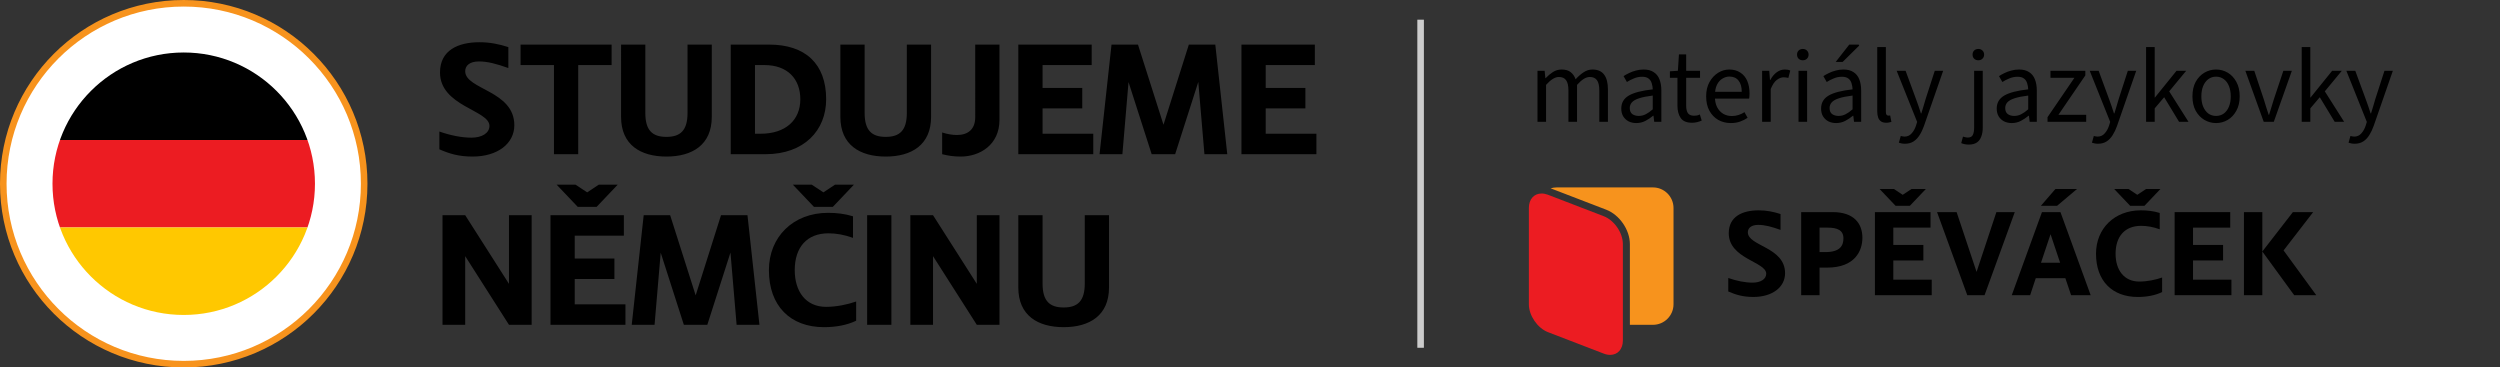
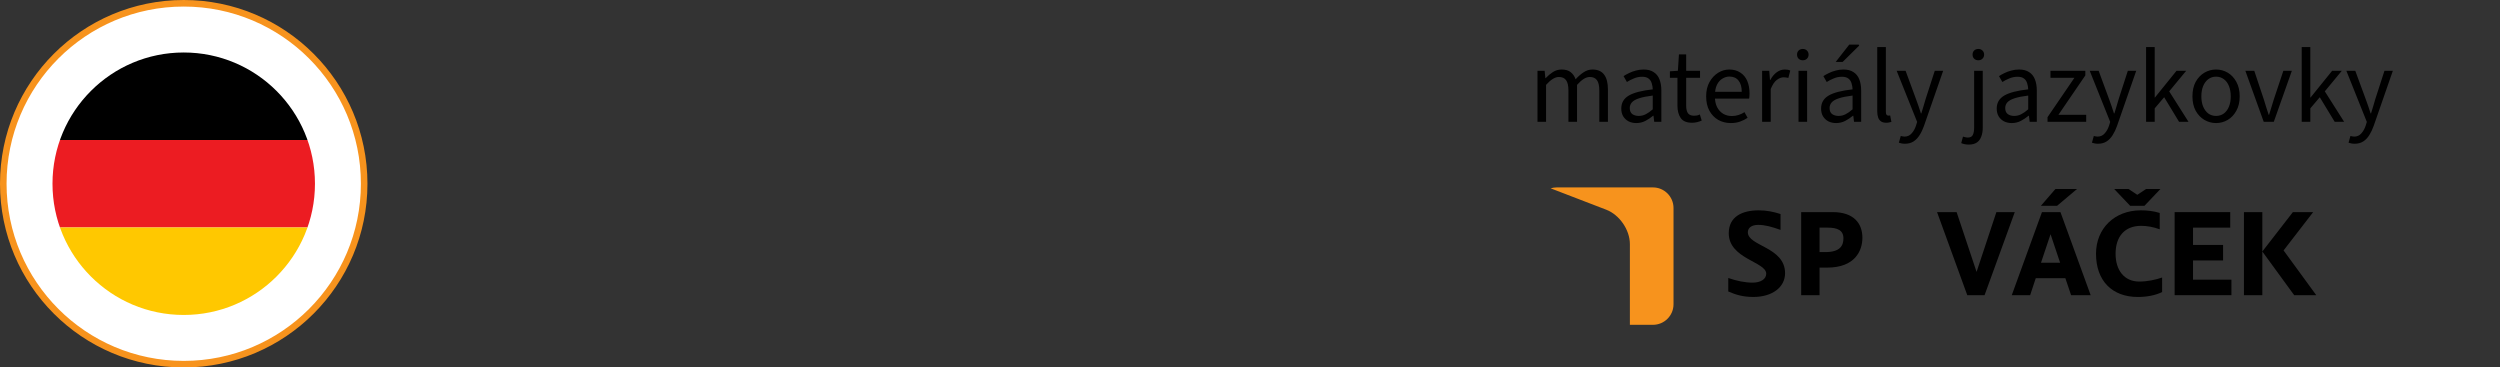
<svg xmlns="http://www.w3.org/2000/svg" xmlns:xlink="http://www.w3.org/1999/xlink" version="1.1" id="Vrstva_1" x="0px" y="0px" width="381px" height="56px" viewBox="0 0 381 56" enable-background="new 0 0 381 56" xml:space="preserve">
  <rect x="0" y="0" width="381" height="56" fill="#333333" stroke="none" />
  <path fill="#FFFFFF" stroke="#F7931D" d="M28,0.5L28,0.5c15.188,0,27.5,12.312,27.5,27.5l0,0c0,15.188-12.312,27.5-27.5,27.5l0,0  C12.812,55.5,0.5,43.188,0.5,28l0,0C0.5,12.812,12.812,0.5,28,0.5z" />
  <g>
    <g>
      <defs>
        <path id="SVGID_1_" d="M28,8L28,8c11.046,0,20,8.954,20,20l0,0c0,11.046-8.954,20-20,20l0,0C16.954,48,8,39.046,8,28l0,0     C8,16.954,16.954,8,28,8z" />
      </defs>
      <clipPath id="SVGID_2_">
        <use xlink:href="#SVGID_1_" overflow="visible" />
      </clipPath>
      <g clip-path="url(#SVGID_2_)">
        <path fill="#EC1C22" d="M58,21.333H-2v13.333h60V21.333z" />
        <path fill="#FFC800" d="M58,34.666H-2V48h60V34.666z" />
        <path d="M58,8H-2v13.333h60V8z" />
      </g>
    </g>
  </g>
-   <path d="M66.96,22.756v-2.712c1.704,0.6,3.408,0.936,4.896,0.936c1.56,0,2.736-0.672,2.736-1.8c0-2.4-7.536-2.976-7.536-8.136  c0-3.384,2.76-4.608,6.024-4.608c1.584,0,2.976,0.288,4.392,0.744v3.192c-1.8-0.648-3.168-1.008-4.488-1.008  c-1.416,0-2.088,0.648-2.088,1.488c0,2.808,7.488,2.928,7.488,8.232c0,2.808-2.568,4.776-6.36,4.776  C69.864,23.86,68.448,23.404,66.96,22.756z M88.12,9.916V23.5h-3.696V9.916h-5.088v-3.12h13.872v3.12H88.12z M108.475,6.796v11.016  c0,4.272-2.976,6.048-6.912,6.048s-6.912-1.776-6.912-6.048V6.796h3.696v10.416c0,2.664,1.08,3.648,3.216,3.648  s3.216-0.984,3.216-3.648V6.796H108.475z M111.362,6.796h5.856c5.496,0,8.688,2.904,8.688,8.328c0,4.752-3.36,8.376-9.24,8.376  h-5.304V6.796z M115.058,9.916V20.38h0.864c3.792,0,6.048-2.064,6.048-5.256c0-3.096-1.944-5.208-5.472-5.208H115.058L115.058,9.916  z M141.897,6.796v11.016c0,4.272-2.976,6.048-6.912,6.048s-6.912-1.776-6.912-6.048V6.796h3.696v10.416  c0,2.664,1.08,3.648,3.216,3.648c2.136,0,3.216-0.984,3.216-3.648V6.796H141.897z M143.584,23.5v-3.312  c0.792,0.264,1.584,0.384,2.256,0.384c1.656,0,2.784-0.84,2.784-2.712V6.796h3.696v11.472c0,3.816-3,5.592-5.904,5.592  C145.36,23.86,144.544,23.74,143.584,23.5z M166.614,20.38v3.12H155.19V6.796h11.184v3.12h-7.488v3.48h6.048v3.12h-6.048v3.864  H166.614z M175.516,23.5l-3.528-10.992L171.052,23.5h-3.48l1.824-16.704h4.032l3.888,12.216l3.864-12.216h4.032l1.824,16.704h-3.48  l-0.936-11.016L179.092,23.5H175.516z M200.622,20.38v3.12h-11.424V6.796h11.184v3.12h-7.487v3.48h6.047v3.12h-6.047v3.864H200.622z   M70.896,32.796l6.672,10.464V32.796h3.456V49.5h-3.456l-6.672-10.464V49.5H67.44V32.796H70.896z M84.829,28.141h2.88l1.776,1.176  l1.776-1.176h2.88l-3.216,3.383h-2.88L84.829,28.141z M95.317,46.38v3.12H83.893V32.796h11.184v3.12h-7.488v3.48h6.048v3.119h-6.048  v3.863L95.317,46.38L95.317,46.38z M104.219,49.5l-3.528-10.992L99.755,49.5h-3.48l1.824-16.704h4.032l3.888,12.216l3.864-12.216  h4.032l1.824,16.704h-3.48l-0.936-11.016L107.795,49.5H104.219z M129.997,32.964v3.288c-1.32-0.48-2.568-0.695-3.744-0.695  c-3.264,0-5.136,2.111-5.136,5.615c0,3.24,1.68,5.592,4.776,5.592c1.584,0,3.288-0.359,4.584-0.816v2.93  c-1.392,0.672-3.096,0.982-4.896,0.982c-5.136,0-8.4-3.238-8.4-8.688c0-5.088,3.72-8.736,9-8.736  C127.525,32.436,128.749,32.58,129.997,32.964z M120.829,28.141h2.88l1.776,1.176l1.776-1.176h2.88l-3.216,3.383h-2.88  L120.829,28.141z M135.847,32.796V49.5h-3.696V32.796H135.847z M142.193,32.796l6.672,10.464V32.796h3.456V49.5h-3.456  l-6.672-10.464V49.5h-3.456V32.796H142.193z M169.014,32.796v11.017c0,4.271-2.976,6.047-6.912,6.047s-6.912-1.774-6.912-6.047  V32.796h3.696v10.416c0,2.664,1.08,3.647,3.216,3.647c2.136,0,3.216-0.983,3.216-3.647V32.796H169.014z" />
-   <line fill="none" stroke="#CCCCCC" x1="216.5" y1="3" x2="216.5" y2="53" />
  <path d="M234.313,18.563v-7.776h1.088l0.111,1.12h0.049c0.34-0.363,0.709-0.672,1.104-0.928c0.403-0.256,0.843-0.384,1.313-0.384  c0.597,0,1.061,0.133,1.392,0.4c0.341,0.267,0.592,0.629,0.752,1.088c0.405-0.448,0.815-0.805,1.231-1.072  c0.416-0.277,0.858-0.416,1.328-0.416c0.812,0,1.407,0.261,1.793,0.784c0.383,0.512,0.574,1.264,0.574,2.256v4.928h-1.313v-4.752  c0-0.736-0.116-1.264-0.353-1.584c-0.235-0.331-0.597-0.496-1.088-0.496c-0.31,0-0.624,0.101-0.944,0.304  c-0.309,0.192-0.645,0.491-1.008,0.896v5.632h-1.312v-4.752c0-0.736-0.117-1.264-0.353-1.584c-0.234-0.331-0.604-0.496-1.104-0.496  c-0.589,0-1.237,0.4-1.952,1.2v5.632H234.313z M249.37,18.754c-0.427,0-0.815-0.085-1.168-0.256  c-0.343-0.181-0.614-0.432-0.815-0.752c-0.203-0.331-0.305-0.731-0.305-1.2c0-0.875,0.384-1.536,1.152-1.984  c0.768-0.448,1.982-0.763,3.646-0.944c-0.011-0.32-0.063-0.629-0.158-0.928c-0.086-0.299-0.246-0.539-0.48-0.72  c-0.235-0.182-0.561-0.272-0.977-0.272c-0.447,0-0.869,0.085-1.265,0.256c-0.396,0.16-0.747,0.341-1.058,0.544l-0.512-0.896  c0.234-0.16,0.512-0.315,0.832-0.464c0.32-0.16,0.666-0.288,1.041-0.384c0.373-0.106,0.769-0.16,1.184-0.16  c0.63,0,1.142,0.133,1.535,0.4c0.406,0.256,0.699,0.624,0.881,1.104c0.191,0.48,0.287,1.045,0.287,1.696v4.768h-1.088l-0.11-0.928  h-0.05c-0.373,0.31-0.772,0.576-1.198,0.8C250.318,18.648,249.859,18.754,249.37,18.754z M249.738,17.667  c0.384,0,0.74-0.085,1.072-0.256c0.34-0.171,0.696-0.421,1.07-0.752v-2.096c-0.875,0.107-1.566,0.245-2.08,0.416  c-0.502,0.16-0.863,0.363-1.088,0.608c-0.224,0.245-0.336,0.539-0.336,0.88c0,0.427,0.135,0.736,0.398,0.928  C249.044,17.576,249.363,17.667,249.738,17.667z M257.869,18.707c-0.821,0-1.396-0.24-1.729-0.72  c-0.33-0.48-0.496-1.104-0.496-1.872v-4.256h-1.151v-0.992l1.216-0.08l0.16-2.496h1.104v2.496h2.112v1.072h-2.112v4.272  c0,0.469,0.086,0.837,0.256,1.104c0.184,0.267,0.496,0.4,0.944,0.4c0.14,0,0.283-0.01,0.433-0.032c0.149-0.032,0.3-0.085,0.447-0.16  l0.288,0.928c-0.202,0.096-0.432,0.176-0.688,0.24C258.396,18.674,258.136,18.707,257.869,18.707z M263.761,18.754  c-0.692,0-1.327-0.16-1.903-0.48c-0.564-0.331-1.014-0.794-1.344-1.392c-0.332-0.608-0.496-1.344-0.496-2.208  c0-0.843,0.17-1.568,0.512-2.176s0.779-1.077,1.313-1.408s1.1-0.496,1.696-0.496c0.661,0,1.221,0.154,1.68,0.464  c0.47,0.299,0.821,0.72,1.058,1.264c0.233,0.544,0.352,1.184,0.352,1.92c0,0.139-0.005,0.272-0.016,0.4  c0,0.128-0.018,0.256-0.049,0.384h-5.601v-1.04h4.479c0-0.747-0.166-1.317-0.496-1.712c-0.319-0.405-0.783-0.608-1.393-0.608  c-0.352,0-0.699,0.101-1.039,0.304c-0.342,0.192-0.625,0.506-0.849,0.944c-0.213,0.438-0.319,1.019-0.319,1.744  c0,0.661,0.111,1.216,0.336,1.664c0.234,0.448,0.549,0.789,0.943,1.024c0.395,0.224,0.827,0.336,1.296,0.336  c0.373,0,0.72-0.053,1.04-0.16c0.331-0.106,0.629-0.25,0.896-0.432l0.479,0.864c-0.341,0.234-0.727,0.427-1.15,0.576  C264.77,18.68,264.294,18.754,263.761,18.754z M268.546,18.563v-7.776h1.088l0.112,1.408h0.048c0.256-0.491,0.576-0.88,0.96-1.168  c0.385-0.288,0.801-0.432,1.248-0.432c0.171,0,0.32,0.01,0.448,0.032s0.256,0.064,0.384,0.128l-0.288,1.12  c-0.116-0.032-0.229-0.053-0.336-0.064c-0.097-0.021-0.224-0.032-0.384-0.032c-0.33,0-0.678,0.133-1.04,0.4  c-0.353,0.267-0.661,0.73-0.929,1.392v4.992H268.546z M274.093,18.563v-7.776h1.312v7.776H274.093z M274.749,9.187  c-0.256,0-0.47-0.08-0.64-0.24c-0.16-0.16-0.24-0.368-0.24-0.624c0-0.256,0.08-0.464,0.24-0.624c0.17-0.16,0.384-0.24,0.64-0.24  s0.464,0.08,0.624,0.24c0.171,0.16,0.256,0.368,0.256,0.624c0,0.256-0.085,0.464-0.256,0.624  C275.213,9.106,275.005,9.187,274.749,9.187z M279.823,18.754c-0.427,0-0.816-0.085-1.169-0.256  c-0.342-0.181-0.613-0.432-0.815-0.752c-0.203-0.331-0.304-0.731-0.304-1.2c0-0.875,0.384-1.536,1.152-1.984  c0.768-0.448,1.982-0.763,3.646-0.944c-0.011-0.32-0.063-0.629-0.16-0.928c-0.086-0.299-0.244-0.539-0.479-0.72  c-0.235-0.182-0.562-0.272-0.978-0.272c-0.446,0-0.868,0.085-1.264,0.256c-0.396,0.16-0.747,0.341-1.058,0.544l-0.512-0.896  c0.234-0.16,0.512-0.315,0.832-0.464c0.32-0.16,0.666-0.288,1.04-0.384c0.373-0.106,0.769-0.16,1.185-0.16  c0.629,0,1.142,0.133,1.535,0.4c0.405,0.256,0.698,0.624,0.881,1.104c0.191,0.48,0.287,1.045,0.287,1.696v4.768h-1.088l-0.111-0.928  h-0.049c-0.373,0.31-0.772,0.576-1.198,0.8C280.771,18.648,280.313,18.754,279.823,18.754z M280.191,17.667  c0.384,0,0.74-0.085,1.072-0.256c0.34-0.171,0.696-0.421,1.07-0.752v-2.096c-0.875,0.107-1.566,0.245-2.08,0.416  c-0.502,0.16-0.863,0.363-1.088,0.608s-0.336,0.539-0.336,0.88c0,0.427,0.133,0.736,0.398,0.928  C279.497,17.576,279.816,17.667,280.191,17.667z M279.759,9.442l2.064-2.64h1.44l0.078,0.144l-2.527,2.496H279.759z M287.484,18.707  c-0.33,0-0.596-0.064-0.799-0.192c-0.203-0.139-0.354-0.336-0.449-0.592c-0.096-0.267-0.145-0.586-0.145-0.96V7.17h1.313v9.888  c0,0.213,0.039,0.363,0.113,0.448c0.073,0.075,0.166,0.112,0.271,0.112c0.043,0,0.08,0,0.11,0c0.043-0.011,0.098-0.021,0.16-0.032  l0.192,0.992c-0.097,0.032-0.208,0.059-0.336,0.08C287.8,18.69,287.656,18.707,287.484,18.707z M290.299,21.907  c-0.17,0-0.336-0.016-0.496-0.048c-0.148-0.032-0.287-0.069-0.416-0.112l0.288-1.024c0.097,0.032,0.192,0.053,0.288,0.064  c0.096,0.021,0.188,0.032,0.271,0.032c0.449,0,0.812-0.16,1.089-0.48c0.288-0.309,0.512-0.704,0.672-1.184l0.176-0.576l-3.12-7.792  h1.36l1.584,4.304c0.128,0.331,0.256,0.688,0.384,1.072c0.128,0.384,0.251,0.757,0.368,1.12h0.063  c0.119-0.363,0.229-0.731,0.336-1.104c0.119-0.384,0.225-0.747,0.319-1.088l1.394-4.304h1.279l-2.929,8.416  c-0.183,0.512-0.399,0.971-0.655,1.376c-0.257,0.416-0.564,0.741-0.929,0.976C291.266,21.789,290.822,21.907,290.299,21.907z   M300.043,22.035c-0.225,0-0.438-0.021-0.641-0.064c-0.201-0.043-0.373-0.096-0.512-0.16l0.271-0.992  c0.096,0.032,0.214,0.064,0.354,0.096c0.127,0.032,0.256,0.048,0.383,0.048c0.385,0,0.641-0.139,0.769-0.416  c0.128-0.267,0.192-0.64,0.192-1.12v-8.64h1.312v8.656c0,0.523-0.073,0.976-0.224,1.36c-0.139,0.395-0.362,0.699-0.672,0.912  C300.965,21.928,300.555,22.035,300.043,22.035z M301.499,9.187c-0.256,0-0.47-0.08-0.64-0.24c-0.16-0.16-0.24-0.368-0.24-0.624  c0-0.256,0.08-0.464,0.24-0.624c0.17-0.16,0.384-0.24,0.64-0.24s0.464,0.08,0.624,0.24c0.171,0.16,0.256,0.368,0.256,0.624  c0,0.256-0.085,0.464-0.256,0.624C301.963,9.106,301.755,9.187,301.499,9.187z M306.588,18.754c-0.426,0-0.816-0.085-1.168-0.256  c-0.341-0.181-0.613-0.432-0.816-0.752c-0.201-0.331-0.304-0.731-0.304-1.2c0-0.875,0.384-1.536,1.152-1.984  s1.983-0.763,3.647-0.944c-0.011-0.32-0.063-0.629-0.16-0.928c-0.084-0.299-0.244-0.539-0.479-0.72  c-0.233-0.182-0.56-0.272-0.976-0.272c-0.448,0-0.869,0.085-1.264,0.256c-0.396,0.16-0.746,0.341-1.058,0.544l-0.513-0.896  c0.234-0.16,0.513-0.315,0.832-0.464c0.32-0.16,0.666-0.288,1.039-0.384c0.375-0.106,0.77-0.16,1.186-0.16  c0.63,0,1.143,0.133,1.536,0.4c0.405,0.256,0.698,0.624,0.88,1.104c0.191,0.48,0.288,1.045,0.288,1.696v4.768h-1.088l-0.112-0.928  h-0.048c-0.373,0.31-0.772,0.576-1.2,0.8C307.538,18.648,307.079,18.754,306.588,18.754z M306.956,17.667  c0.384,0,0.742-0.085,1.071-0.256c0.343-0.171,0.699-0.421,1.072-0.752v-2.096c-0.873,0.107-1.567,0.245-2.08,0.416  c-0.5,0.16-0.863,0.363-1.088,0.608s-0.336,0.539-0.336,0.88c0,0.427,0.135,0.736,0.399,0.928  C306.264,17.576,306.583,17.667,306.956,17.667z M312.043,18.563v-0.704l4.096-6h-3.646v-1.072h5.313v0.704l-4.097,6h4.226v1.072  H312.043z M319.721,21.907c-0.17,0-0.336-0.016-0.496-0.048c-0.147-0.032-0.287-0.069-0.416-0.112l0.289-1.024  c0.096,0.032,0.191,0.053,0.287,0.064c0.096,0.021,0.188,0.032,0.272,0.032c0.448,0,0.811-0.16,1.088-0.48  c0.288-0.309,0.512-0.704,0.672-1.184l0.176-0.576l-3.12-7.792h1.36l1.584,4.304c0.128,0.331,0.256,0.688,0.384,1.072  c0.129,0.384,0.252,0.757,0.368,1.12h0.063c0.119-0.363,0.229-0.731,0.336-1.104c0.119-0.384,0.225-0.747,0.32-1.088l1.393-4.304  h1.279l-2.929,8.416c-0.181,0.512-0.399,0.971-0.655,1.376c-0.256,0.416-0.564,0.741-0.929,0.976  C320.688,21.789,320.244,21.907,319.721,21.907z M327.063,18.563V7.17h1.313v7.696h0.032l3.296-4.08h1.472l-2.592,3.136l2.942,4.64  h-1.438l-2.271-3.744l-1.44,1.696v2.048L327.063,18.563L327.063,18.563z M337.727,18.754c-0.629,0-1.222-0.16-1.774-0.48  c-0.544-0.32-0.987-0.784-1.328-1.392c-0.331-0.608-0.496-1.338-0.496-2.192c0-0.875,0.165-1.616,0.496-2.224  c0.341-0.608,0.784-1.072,1.328-1.392c0.554-0.32,1.146-0.48,1.774-0.48c0.642,0,1.232,0.16,1.776,0.48  c0.544,0.32,0.981,0.784,1.312,1.392c0.343,0.608,0.514,1.35,0.514,2.224c0,0.854-0.171,1.584-0.514,2.192  c-0.33,0.608-0.768,1.072-1.312,1.392C338.959,18.595,338.367,18.754,337.727,18.754z M337.727,17.667  c0.448,0,0.842-0.123,1.186-0.368c0.341-0.256,0.604-0.608,0.783-1.056c0.182-0.448,0.271-0.965,0.271-1.552  c0-0.597-0.091-1.12-0.271-1.568c-0.182-0.459-0.442-0.811-0.783-1.056c-0.344-0.256-0.736-0.384-1.186-0.384  c-0.447,0-0.843,0.128-1.184,0.384c-0.331,0.246-0.592,0.597-0.784,1.056c-0.182,0.448-0.272,0.971-0.272,1.568  c0,0.587,0.092,1.104,0.272,1.552c0.192,0.448,0.453,0.8,0.784,1.056C336.884,17.544,337.279,17.667,337.727,17.667z   M344.992,18.563l-2.801-7.776h1.359l1.473,4.416c0.117,0.373,0.234,0.757,0.353,1.152c0.128,0.384,0.251,0.763,0.368,1.136h0.064  c0.105-0.374,0.224-0.752,0.352-1.136c0.128-0.395,0.244-0.779,0.352-1.152l1.473-4.416h1.295l-2.752,7.776H344.992z   M350.781,18.563V7.17h1.312v7.696h0.032l3.296-4.08h1.472l-2.592,3.136l2.944,4.64h-1.44l-2.271-3.744l-1.44,1.696v2.048  L350.781,18.563L350.781,18.563z M358.831,21.907c-0.171,0-0.336-0.016-0.496-0.048c-0.149-0.032-0.288-0.069-0.416-0.112  l0.288-1.024c0.096,0.032,0.191,0.053,0.288,0.064c0.096,0.021,0.187,0.032,0.272,0.032c0.446,0,0.81-0.16,1.088-0.48  c0.287-0.309,0.512-0.704,0.672-1.184l0.176-0.576l-3.12-7.792h1.36l1.584,4.304c0.127,0.331,0.256,0.688,0.384,1.072  c0.128,0.384,0.25,0.757,0.368,1.12h0.063c0.117-0.363,0.229-0.731,0.338-1.104c0.115-0.384,0.223-0.747,0.318-1.088l1.393-4.304  h1.279l-2.928,8.416c-0.184,0.512-0.4,0.971-0.656,1.376c-0.256,0.416-0.564,0.741-0.928,0.976  C359.796,21.789,359.354,21.907,358.831,21.907z" />
  <g>
    <g>
-       <path fill="#EC1C22" d="M233,46.376c0,1.718,1.313,3.628,2.916,4.245l8.494,3.268c0.344,0.133,0.672,0.194,0.979,0.194    c1.127,0,1.938-0.847,1.938-2.196V37.197c0-1.719-1.313-3.629-2.916-4.246l-8.494-3.268c-0.344-0.131-0.673-0.193-0.979-0.193    c-1.127,0-1.938,0.846-1.938,2.195V46.376z" />
      <path fill="#F7931D" d="M251.917,28.563h-14.69c-0.315,0-0.621,0.049-0.91,0.138l8.478,3.26c2.017,0.774,3.599,3.076,3.599,5.237    V49.5h3.525c1.719,0,3.125-1.406,3.125-3.124V31.688C255.041,29.969,253.634,28.563,251.917,28.563z" />
      <path d="M263.389,42.365c1.291,0.455,2.582,0.709,3.711,0.709c1.183,0,2.072-0.508,2.072-1.363c0-1.818-5.71-2.255-5.71-6.165    c0-2.563,2.091-3.491,4.563-3.491c1.201,0,2.256,0.217,3.328,0.563v2.419c-1.363-0.491-2.4-0.765-3.4-0.765    c-1.073,0-1.582,0.492-1.582,1.129c0,2.127,5.674,2.219,5.674,6.238c0,2.127-1.945,3.617-4.818,3.617    c-1.638,0-2.711-0.345-3.838-0.836V42.365z" />
      <path d="M277.3,44.984h-2.801V32.326h4.819c3.164,0,4.511,1.691,4.511,3.91c0,1.982-1.128,4.547-5.365,4.547H277.3V44.984z     M278.173,38.419c2.255,0,2.765-0.981,2.765-2.092c0-1.236-0.91-1.636-2.4-1.636H277.3v3.728H278.173z" />
-       <path d="M294.395,44.984h-8.658V32.326h8.477v2.365h-5.674v2.637h4.582v2.363h-4.582v2.93h5.855V44.984z M288.628,28.799    l1.347,0.891l1.346-0.891h2.183l-2.437,2.563h-2.184l-2.438-2.563H288.628z" />
      <path d="M301.23,41.438l3.019-9.11h2.801l-4.602,12.657h-2.636l-4.604-12.657h2.982L301.23,41.438z" />
      <path d="M310.249,42.4l-0.854,2.584h-2.801l4.602-12.658h2.818l4.604,12.658h-2.983l-0.873-2.584H310.249z M311.031,31.363    l2.219-2.564h3.291l-3.037,2.563L311.031,31.363z M313.96,40.037l-1.456-4.346l-1.455,4.346H313.96z" />
      <path d="M329.143,34.945c-1-0.363-1.944-0.527-2.836-0.527c-2.474,0-3.893,1.602-3.893,4.256c0,2.455,1.273,4.236,3.619,4.236    c1.199,0,2.492-0.271,3.474-0.617v2.219c-1.055,0.508-2.346,0.746-3.71,0.746c-3.893,0-6.365-2.455-6.365-6.584    c0-3.855,2.818-6.619,6.82-6.619c1.018,0,1.945,0.108,2.891,0.399V34.945z M324.379,28.799l1.346,0.891l1.346-0.891h2.183    l-2.438,2.563h-2.182l-2.438-2.563H324.379z" />
      <path d="M340.07,44.984h-8.656V32.326h8.475v2.365h-5.674v2.637h4.583v2.363h-4.583v2.93h5.855V44.984z" />
      <path d="M344.779,38.328l4.656-6.002h3.092l-4.51,5.838l4.981,6.82h-3.365L344.779,38.328v6.656h-2.801V32.326h2.801V38.328z" />
    </g>
  </g>
</svg>